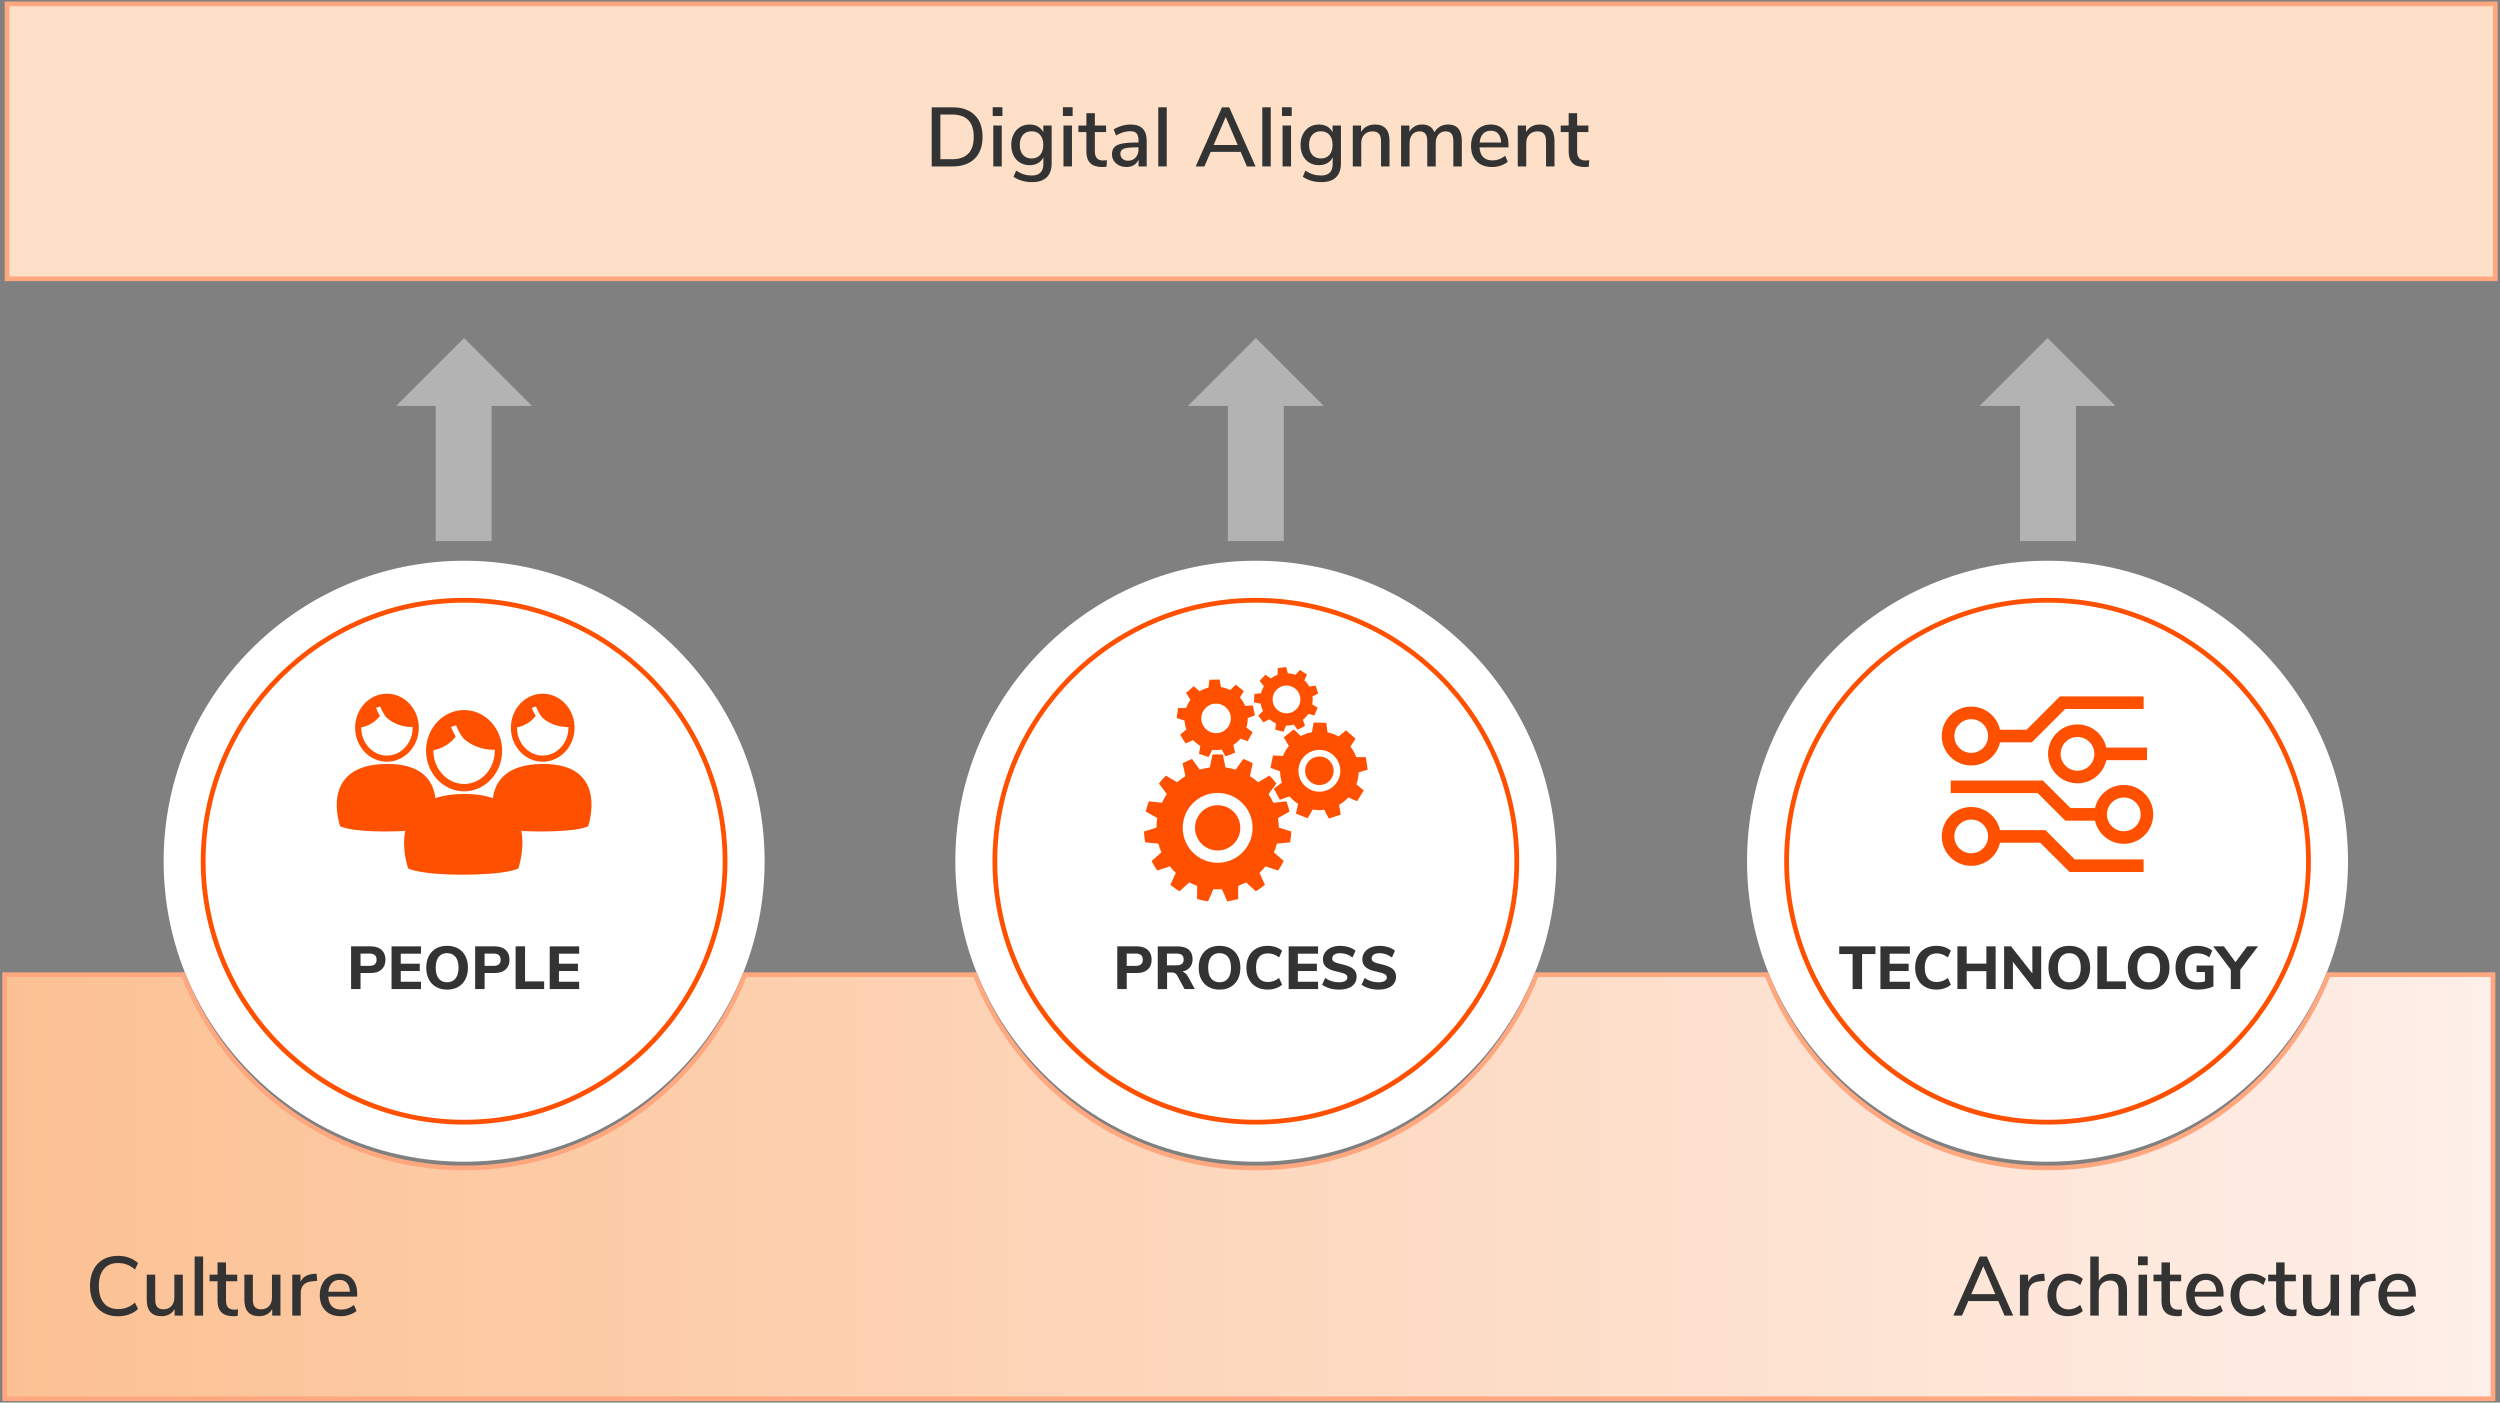
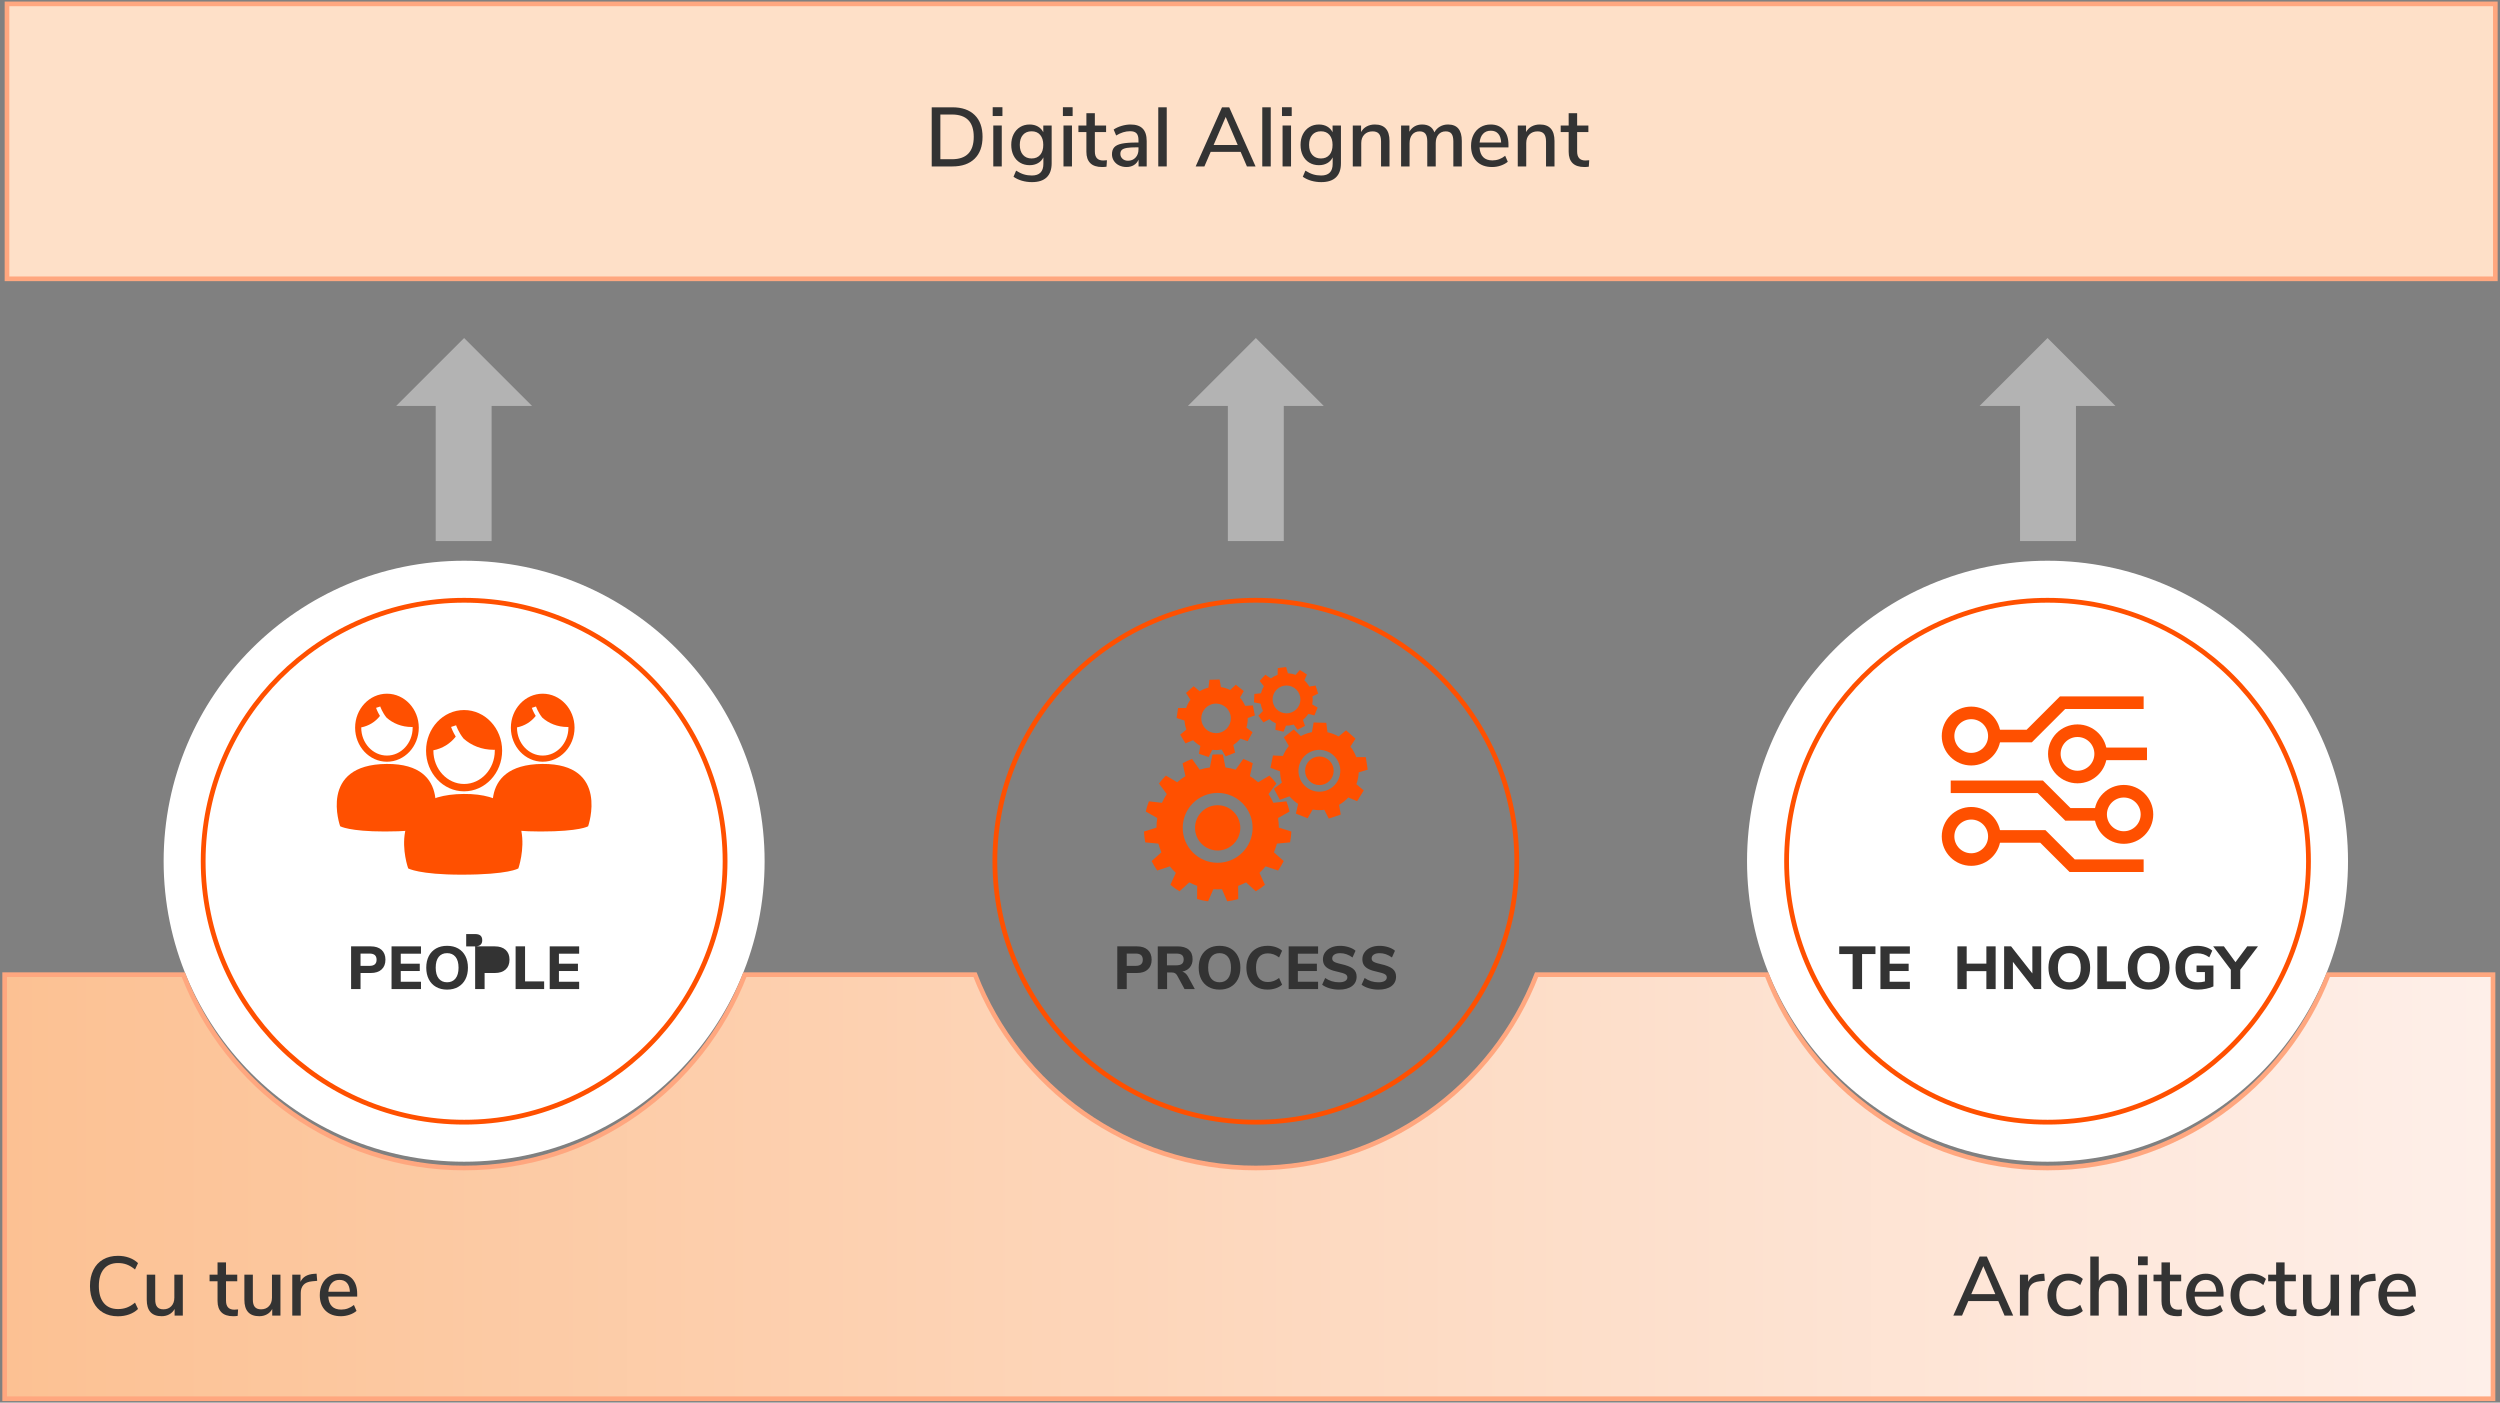
<svg xmlns="http://www.w3.org/2000/svg" version="1.1" id="Layer_1" x="0px" y="0px" width="536.5px" height="301px" viewBox="0 0 536.5 301" enable-background="new 0 0 536.5 301" xml:space="preserve">
  <rect x="0" y="0" width="536.5" height="301" fill="#808080" stroke="none" />
  <g>
    <circle fill="#FFFFFF" stroke="#FFFFFF" stroke-width="8" stroke-miterlimit="10" cx="99.601" cy="184.819" r="60.485" />
    <path fill="none" stroke="#FF5000" stroke-width="1.028" stroke-miterlimit="10" d="M99.6,240.818   c-30.878,0-55.999-25.12-55.999-56c0-30.879,25.121-56,55.999-56c30.879,0,56.001,25.123,56.001,56   C155.601,215.697,130.479,240.818,99.6,240.818z" />
    <g>
      <g>
        <g>
          <path fill="#FF5000" d="M72.998,177.312c0,0-4.77-13.256,9.975-13.371c14.514-0.113,9.816,13.371,9.816,13.371      s-1.68,1.127-10.213,1.127C74.945,178.438,72.998,177.312,72.998,177.312z" />
          <path fill="#FF5000" d="M83.039,148.867c-3.768,0-6.832,3.275-6.832,7.3c0,4.026,3.064,7.301,6.832,7.301      s6.834-3.272,6.834-7.301C89.873,152.143,86.807,148.867,83.039,148.867z M83.039,162.146c-3.041,0-5.516-2.682-5.516-5.979      c0-0.022,0.002-0.049,0.002-0.071c1.617-0.312,3.043-1.199,4.014-2.457c-0.564-0.923-0.82-1.688-0.836-1.734l0.449-0.146      l0.449-0.148c0.004,0.015,0.412,1.226,1.334,2.377c1.377,1.25,3.283,2.025,5.391,2.025c0.076,0,0.15-0.006,0.227-0.008      c0.002,0.055,0.002,0.109,0.002,0.164C88.555,159.466,86.082,162.146,83.039,162.146z" />
        </g>
      </g>
      <g>
        <g>
          <path fill="#FF5000" d="M87.596,186.357c0,0-5.697-15.836,11.92-15.975c17.34-0.135,11.727,15.975,11.727,15.975      s-2.006,1.349-12.201,1.349C89.926,187.706,87.596,186.357,87.596,186.357z" />
          <path fill="#FF5000" d="M99.594,152.374c-4.5,0-8.162,3.914-8.162,8.721c0,4.812,3.662,8.726,8.162,8.726      c4.504,0,8.164-3.912,8.164-8.726C107.758,156.288,104.098,152.374,99.594,152.374z M99.594,168.241      c-3.631,0-6.59-3.203-6.59-7.146c0-0.027,0.002-0.06,0.002-0.085c1.934-0.372,3.637-1.434,4.797-2.936      c-0.676-1.104-0.98-2.017-1-2.072l0.539-0.176l0.537-0.181c0.004,0.019,0.488,1.465,1.59,2.843      c1.646,1.493,3.926,2.418,6.443,2.418c0.09,0,0.18-0.005,0.271-0.009c0,0.066,0.002,0.131,0.002,0.195      C106.186,165.038,103.229,168.241,99.594,168.241z" />
        </g>
      </g>
      <g>
        <g>
          <path fill="#FF5000" d="M106.422,177.312c0,0-4.768-13.256,9.975-13.371c14.516-0.113,9.818,13.371,9.818,13.371      s-1.68,1.127-10.213,1.127C108.371,178.438,106.422,177.312,106.422,177.312z" />
          <path fill="#FF5000" d="M116.465,148.867c-3.766,0-6.832,3.275-6.832,7.3c0,4.026,3.066,7.301,6.832,7.301      c3.768,0,6.832-3.272,6.832-7.301C123.297,152.143,120.232,148.867,116.465,148.867z M116.465,162.146      c-3.041,0-5.516-2.682-5.516-5.979c0-0.022,0.002-0.049,0.002-0.071c1.617-0.312,3.041-1.199,4.014-2.457      c-0.564-0.923-0.82-1.688-0.836-1.734l0.449-0.146l0.449-0.148c0.004,0.015,0.412,1.226,1.332,2.377      c1.379,1.25,3.287,2.025,5.393,2.025c0.076,0,0.15-0.006,0.227-0.008c0,0.055,0.002,0.109,0.002,0.164      C121.98,159.466,119.508,162.146,116.465,162.146z" />
        </g>
      </g>
    </g>
    <g>
      <path fill="#333333" d="M75.343,203.089h4.212c0.996,0,1.772,0.252,2.327,0.754c0.555,0.505,0.832,1.205,0.832,2.107    c0,0.899-0.277,1.604-0.832,2.104c-0.555,0.502-1.331,0.754-2.327,0.754h-2.184v3.445h-2.028V203.089z M79.295,207.275    c1.014,0,1.521-0.438,1.521-1.313c0-0.448-0.126-0.782-0.377-1c-0.251-0.217-0.633-0.326-1.144-0.326h-1.924v2.642h1.924V207.275z    " />
      <path fill="#333333" d="M84.026,212.255v-9.166h6.317v1.574h-4.342v2.146h4.082v1.571h-4.082v2.302h4.342v1.573H84.026z" />
      <path fill="#333333" d="M93.574,211.792c-0.671-0.385-1.189-0.931-1.553-1.637c-0.364-0.707-0.546-1.537-0.546-2.49    s0.182-1.783,0.546-2.488c0.363-0.706,0.882-1.25,1.553-1.633c0.672-0.381,1.463-0.571,2.373-0.571c0.91,0,1.701,0.19,2.372,0.571    c0.672,0.383,1.189,0.927,1.554,1.633c0.364,0.705,0.546,1.535,0.546,2.488s-0.182,1.783-0.546,2.49    c-0.364,0.706-0.882,1.252-1.554,1.637c-0.671,0.388-1.462,0.58-2.372,0.58C95.037,212.372,94.246,212.18,93.574,211.792z     M97.748,209.993c0.438-0.537,0.656-1.313,0.656-2.328s-0.217-1.787-0.65-2.32c-0.433-0.532-1.035-0.799-1.807-0.799    s-1.371,0.267-1.801,0.799c-0.429,0.533-0.644,1.308-0.644,2.32s0.217,1.791,0.65,2.328c0.433,0.536,1.031,0.805,1.794,0.805    C96.709,210.798,97.31,210.529,97.748,209.993z" />
-       <path fill="#333333" d="M101.967,203.089h4.212c0.996,0,1.772,0.252,2.327,0.754c0.555,0.505,0.832,1.205,0.832,2.107    c0,0.899-0.277,1.604-0.832,2.104c-0.555,0.502-1.331,0.754-2.327,0.754h-2.184v3.445h-2.028V203.089z M105.919,207.275    c1.014,0,1.521-0.438,1.521-1.313c0-0.448-0.126-0.782-0.377-1c-0.251-0.217-0.633-0.326-1.144-0.326h-1.924v2.642h1.924V207.275z    " />
+       <path fill="#333333" d="M101.967,203.089h4.212c0.996,0,1.772,0.252,2.327,0.754c0.555,0.505,0.832,1.205,0.832,2.107    c0,0.899-0.277,1.604-0.832,2.104c-0.555,0.502-1.331,0.754-2.327,0.754h-2.184v3.445h-2.028V203.089z c1.014,0,1.521-0.438,1.521-1.313c0-0.448-0.126-0.782-0.377-1c-0.251-0.217-0.633-0.326-1.144-0.326h-1.924v2.642h1.924V207.275z    " />
      <path fill="#333333" d="M110.65,212.255v-9.166h2.028v7.515h4.095v1.651H110.65z" />
      <path fill="#333333" d="M117.97,212.255v-9.166h6.317v1.574h-4.342v2.146h4.082v1.571h-4.082v2.302h4.342v1.573H117.97z" />
    </g>
  </g>
  <g>
-     <circle fill="#FFFFFF" stroke="#FFFFFF" stroke-width="8" stroke-miterlimit="10" cx="269.5" cy="184.819" r="60.486" />
    <path fill="none" stroke="#FF5000" stroke-width="1.028" stroke-miterlimit="10" d="M269.5,240.818c-30.879,0-56-25.12-56-56   c0-30.879,25.121-56,56-56s56,25.121,56,56C325.5,215.698,300.379,240.818,269.5,240.818z" />
    <g id="Design">
      <path fill="#FF5000" d="M269.295,153.532l-0.436-2.144l-1.646,0.086c-0.281-0.654-0.658-1.247-1.111-1.766l0.812-1.408    l-1.709-1.361l-1.221,1.133c-0.615-0.305-1.279-0.521-1.971-0.627l-0.285-1.621l-2.188,0.057l-0.209,1.685    c-0.678,0.168-1.309,0.433-1.881,0.778l-1.289-1.083l-1.639,1.448l0.943,1.457c-0.391,0.54-0.705,1.138-0.926,1.772h-1.719    l-0.324,2.162l1.686,0.518c0.021,0.299,0.061,0.598,0.119,0.9c0.072,0.354,0.172,0.703,0.297,1.035l-1.33,1.112l1.143,1.867    l1.625-0.688c0.457,0.482,0.984,0.894,1.559,1.223l-0.299,1.701l2.074,0.695l0.789-1.547c0.654,0.078,1.33,0.059,2.01-0.062    l0.848,1.47l2.035-0.802l-0.379-1.655c0.58-0.377,1.094-0.838,1.527-1.361l1.555,0.564l1.045-1.923l-1.328-1.002    c0.201-0.655,0.303-1.35,0.293-2.057L269.295,153.532z M261.598,157.271c-1.717,0.349-3.389-0.76-3.736-2.477    c-0.348-1.715,0.762-3.387,2.475-3.736c1.717-0.35,3.391,0.76,3.74,2.478C264.422,155.251,263.312,156.925,261.598,157.271z" />
      <g>
        <path fill="#FF5000" d="M276.848,180.771c0.148-0.756,0.24-1.529,0.279-2.32l-2.684-0.844c-0.006-0.699-0.066-1.385-0.176-2.053     l2.471-1.398c-0.174-0.752-0.4-1.486-0.676-2.191l-2.795,0.318c-0.297-0.654-0.646-1.277-1.043-1.867l1.686-2.277     c-0.459-0.602-0.957-1.168-1.494-1.697l-2.422,1.429c-0.551-0.484-1.141-0.925-1.766-1.312l0.613-2.764     c-0.652-0.354-1.332-0.662-2.037-0.924l-1.635,2.295c-0.705-0.217-1.436-0.377-2.184-0.471l-0.564-2.766     c-0.365-0.023-0.738-0.039-1.113-0.039c-0.373,0-0.744,0.016-1.113,0.039l-0.562,2.766c-0.75,0.094-1.477,0.254-2.184,0.471     l-1.635-2.295c-0.705,0.262-1.385,0.57-2.037,0.924l0.613,2.764c-0.625,0.387-1.217,0.826-1.766,1.312l-2.422-1.429     c-0.539,0.529-1.037,1.097-1.494,1.697l1.686,2.277c-0.398,0.59-0.746,1.213-1.045,1.867l-2.793-0.318     c-0.277,0.705-0.504,1.439-0.678,2.191l2.475,1.398c-0.111,0.668-0.174,1.354-0.178,2.053l-2.682,0.844     c0.033,0.791,0.127,1.564,0.275,2.32l2.826,0.27c0.168,0.646,0.383,1.271,0.643,1.873l-2.105,1.865     c0.354,0.711,0.76,1.393,1.215,2.039l2.693-0.9c0.396,0.496,0.83,0.965,1.293,1.398l-1.168,2.563     c0.613,0.515,1.268,0.979,1.955,1.396l2.09-1.914c0.547,0.285,1.117,0.535,1.707,0.744l-0.025,2.824     c0.766,0.226,1.557,0.391,2.367,0.494l1.129-2.598c0.305,0.021,0.611,0.033,0.92,0.033c0.311,0,0.619-0.012,0.922-0.033     l1.129,2.598c0.811-0.104,1.6-0.27,2.367-0.494l-0.023-2.824c0.588-0.209,1.156-0.459,1.705-0.744l2.092,1.914     c0.688-0.416,1.34-0.883,1.955-1.396l-1.172-2.563c0.465-0.435,0.898-0.902,1.295-1.398l2.693,0.9     c0.453-0.646,0.858-1.328,1.215-2.039l-2.105-1.865c0.258-0.602,0.475-1.227,0.643-1.873L276.848,180.771z M261.309,185.154     c-4.141,0-7.498-3.354-7.498-7.495c0-4.144,3.357-7.5,7.498-7.5c4.143,0,7.498,3.356,7.498,7.5     C268.807,181.8,265.451,185.154,261.309,185.154z" />
        <circle fill="#FF5000" cx="261.309" cy="177.658" r="4.86" />
      </g>
      <path fill="#FF5000" d="M282.07,153.529l0.697-1.668l-1.166-0.704c0.11-0.578,0.129-1.157,0.061-1.723l1.207-0.585l-0.537-1.726    l-1.359,0.21c-0.279-0.495-0.633-0.95-1.055-1.344l0.555-1.242l-1.52-0.977l-0.926,1.057c-0.539-0.201-1.094-0.312-1.646-0.343    l-0.381-1.338l-1.791,0.23l-0.03,1.435c-0.521,0.188-1.013,0.451-1.455,0.782l-1.179-0.799l-1.228,1.327l0.914,1.138    c-0.125,0.213-0.237,0.437-0.338,0.67c-0.112,0.279-0.207,0.562-0.274,0.846l-1.427,0.145l-0.088,1.805l1.431,0.285    c0.09,0.543,0.26,1.068,0.498,1.561l-0.992,1.023l1.097,1.438l1.26-0.691c0.41,0.357,0.879,0.658,1.401,0.892l-0.104,1.397    l1.764,0.396l0.511-1.309c0.569,0.01,1.137-0.066,1.678-0.223l0.799,1.109l1.607-0.83l-0.443-1.301    c0.441-0.355,0.834-0.783,1.154-1.271L282.07,153.529z M274.93,152.854c-1.521-0.639-2.24-2.387-1.604-3.91    c0.639-1.52,2.387-2.239,3.91-1.602c1.521,0.636,2.238,2.386,1.602,3.908C278.201,152.771,276.453,153.491,274.93,152.854z" />
      <g>
        <path fill="#FF5000" d="M291.574,165.757l1.932-0.592l-0.4-2.687l-2.047-0.002c-0.307-0.826-0.735-1.586-1.264-2.26l1.1-1.693     l-2.033-1.801l-1.586,1.328c-0.743-0.42-1.553-0.729-2.401-0.908l-0.25-2.026l-2.715-0.072l-0.369,2.076     c-0.853,0.164-1.649,0.451-2.381,0.842l-1.527-1.428l-2.129,1.688l1.078,1.869c-0.522,0.645-0.949,1.365-1.265,2.137l-2.135-0.11     l-0.541,2.659l2.055,0.755c0.009,0.368,0.037,0.741,0.093,1.12c0.067,0.449,0.168,0.884,0.301,1.302l-1.721,1.299l1.291,2.388     l2.062-0.748c0.536,0.629,1.161,1.176,1.854,1.621l-0.482,2.088l2.527,0.996l1.08-1.869c0.805,0.141,1.646,0.164,2.495,0.057     l0.955,1.873l2.576-0.857l-0.365-2.08c0.744-0.43,1.412-0.967,1.986-1.588l1.891,0.801l1.421-2.313l-1.582-1.328     C291.369,167.486,291.539,166.639,291.574,165.757z M283.799,169.85c-2.451,0.364-4.736-1.326-5.102-3.777     c-0.363-2.451,1.328-4.736,3.779-5.102c2.453-0.363,4.735,1.327,5.102,3.778C287.941,167.2,286.25,169.482,283.799,169.85z" />
        <circle fill="#FF5000" cx="283.139" cy="165.41" r="3.069" />
      </g>
    </g>
    <g>
      <path fill="#333333" d="M239.77,203.089h4.212c0.996,0,1.772,0.252,2.327,0.754c0.555,0.505,0.832,1.205,0.832,2.107    c0,0.899-0.277,1.604-0.832,2.104c-0.555,0.502-1.331,0.754-2.327,0.754h-2.184v3.445h-2.028V203.089z M243.722,207.275    c1.014,0,1.521-0.438,1.521-1.313c0-0.448-0.126-0.782-0.377-1c-0.251-0.217-0.633-0.326-1.144-0.326h-1.924v2.642h1.924V207.275z    " />
      <path fill="#333333" d="M256.409,212.255h-2.21l-1.586-2.926c-0.13-0.226-0.286-0.388-0.469-0.486    c-0.182-0.1-0.411-0.149-0.688-0.149h-1.001v3.562h-2.002v-9.166h4.212c1.074,0,1.887,0.236,2.438,0.709    c0.55,0.474,0.825,1.154,0.825,2.048c0,0.692-0.192,1.274-0.578,1.741c-0.386,0.47-0.93,0.774-1.632,0.925    c0.477,0.12,0.88,0.463,1.209,1.026L256.409,212.255z M253.627,206.854c0.26-0.203,0.39-0.521,0.39-0.955    c0-0.441-0.13-0.763-0.39-0.963c-0.26-0.199-0.681-0.3-1.261-0.3h-1.938v2.523h1.938    C252.946,207.159,253.367,207.057,253.627,206.854z" />
      <path fill="#333333" d="M259.341,211.792c-0.671-0.385-1.189-0.931-1.553-1.637c-0.364-0.707-0.546-1.537-0.546-2.49    s0.182-1.783,0.546-2.488c0.363-0.706,0.882-1.25,1.553-1.633c0.672-0.381,1.463-0.571,2.373-0.571c0.91,0,1.701,0.19,2.372,0.571    c0.672,0.383,1.189,0.927,1.554,1.633c0.364,0.705,0.546,1.535,0.546,2.488s-0.182,1.783-0.546,2.49    c-0.364,0.706-0.882,1.252-1.554,1.637c-0.671,0.388-1.462,0.58-2.372,0.58C260.804,212.372,260.013,212.18,259.341,211.792z     M263.515,209.993c0.438-0.537,0.656-1.313,0.656-2.328s-0.217-1.787-0.65-2.32c-0.433-0.532-1.035-0.799-1.807-0.799    s-1.371,0.267-1.801,0.799c-0.429,0.533-0.644,1.308-0.644,2.32s0.217,1.791,0.65,2.328c0.433,0.536,1.031,0.805,1.794,0.805    C262.476,210.798,263.076,210.529,263.515,209.993z" />
      <path fill="#333333" d="M269.609,211.786c-0.688-0.392-1.217-0.938-1.585-1.65c-0.368-0.711-0.552-1.534-0.552-2.471    s0.184-1.76,0.552-2.47c0.368-0.711,0.897-1.26,1.585-1.645c0.689-0.387,1.498-0.58,2.426-0.58c0.605,0,1.188,0.094,1.742,0.279    c0.555,0.188,1.01,0.445,1.365,0.775l-0.65,1.44c-0.398-0.303-0.795-0.522-1.189-0.661c-0.394-0.14-0.804-0.209-1.229-0.209    c-0.814,0-1.441,0.26-1.879,0.78c-0.438,0.521-0.656,1.281-0.656,2.287s0.219,1.771,0.656,2.295    c0.437,0.524,1.063,0.787,1.879,0.787c0.425,0,0.834-0.07,1.229-0.209c0.395-0.14,0.791-0.359,1.189-0.662l0.65,1.442    c-0.355,0.328-0.812,0.586-1.365,0.773c-0.555,0.186-1.137,0.279-1.742,0.279C271.107,212.372,270.3,212.177,269.609,211.786z" />
      <path fill="#333333" d="M276.546,212.255v-9.166h6.317v1.574h-4.342v2.146h4.082v1.571h-4.082v2.302h4.342v1.573H276.546z" />
      <path fill="#333333" d="M285.334,212.093c-0.643-0.188-1.175-0.444-1.6-0.772l0.649-1.443c0.884,0.615,1.876,0.922,2.978,0.922    c0.572,0,1.013-0.092,1.32-0.279c0.308-0.186,0.461-0.442,0.461-0.772c0-0.295-0.142-0.522-0.422-0.688    c-0.283-0.164-0.783-0.324-1.503-0.48c-0.806-0.164-1.448-0.363-1.931-0.598c-0.48-0.234-0.832-0.521-1.053-0.865    c-0.221-0.342-0.332-0.764-0.332-1.268c0-0.556,0.154-1.05,0.461-1.48c0.309-0.434,0.74-0.773,1.295-1.021    c0.554-0.246,1.195-0.371,1.924-0.371c0.648,0,1.275,0.096,1.878,0.287c0.603,0.189,1.081,0.445,1.437,0.769l-0.648,1.44    c-0.841-0.615-1.725-0.922-2.652-0.922c-0.527,0-0.943,0.102-1.248,0.305c-0.304,0.203-0.455,0.484-0.455,0.838    c0,0.209,0.06,0.382,0.176,0.515c0.117,0.135,0.312,0.254,0.586,0.356c0.273,0.105,0.66,0.213,1.162,0.326    c1.18,0.26,2.026,0.594,2.543,1c0.516,0.408,0.772,0.971,0.772,1.691c0,0.865-0.334,1.549-1.001,2.047    c-0.668,0.498-1.599,0.748-2.795,0.748C286.643,212.372,285.977,212.277,285.334,212.093z" />
      <path fill="#333333" d="M293.797,212.093c-0.643-0.188-1.175-0.444-1.6-0.772l0.65-1.443c0.883,0.615,1.875,0.922,2.978,0.922    c0.571,0,1.012-0.092,1.319-0.279c0.308-0.186,0.461-0.442,0.461-0.772c0-0.295-0.142-0.522-0.422-0.688    c-0.283-0.164-0.783-0.324-1.502-0.48c-0.807-0.164-1.449-0.363-1.932-0.598c-0.48-0.234-0.832-0.521-1.053-0.865    c-0.221-0.342-0.331-0.764-0.331-1.268c0-0.556,0.153-1.05,0.461-1.48c0.308-0.434,0.739-0.773,1.294-1.021    c0.554-0.246,1.195-0.371,1.924-0.371c0.648,0,1.275,0.096,1.878,0.287c0.603,0.189,1.081,0.445,1.437,0.769l-0.648,1.44    c-0.841-0.615-1.725-0.922-2.652-0.922c-0.527,0-0.943,0.102-1.248,0.305c-0.304,0.203-0.455,0.484-0.455,0.838    c0,0.209,0.06,0.382,0.177,0.515c0.116,0.135,0.312,0.254,0.585,0.356c0.273,0.105,0.66,0.213,1.162,0.326    c1.18,0.26,2.027,0.594,2.543,1c0.516,0.408,0.773,0.971,0.773,1.691c0,0.865-0.335,1.549-1.002,2.047    c-0.668,0.498-1.599,0.748-2.795,0.748C295.105,212.372,294.438,212.277,293.797,212.093z" />
    </g>
  </g>
  <g>
    <circle fill="#FFFFFF" stroke="#FFFFFF" stroke-width="8" stroke-miterlimit="10" cx="439.399" cy="184.819" r="60.485" />
    <path fill="none" stroke="#FF5000" stroke-width="1.028" stroke-miterlimit="10" d="M439.4,240.818c-30.879,0-56-25.12-56-56   c0-30.879,25.121-56,56-56s56,25.123,56,56C495.4,215.697,470.279,240.818,439.4,240.818z" />
    <g>
      <path fill="none" stroke="#FF5000" stroke-width="2.701" stroke-miterlimit="10" d="M427.994,179.495    c0,2.741-2.223,4.965-4.967,4.965c-2.748,0-4.974-2.224-4.974-4.965c0-2.744,2.226-4.968,4.974-4.968    C425.771,174.527,427.994,176.751,427.994,179.495z" />
      <path fill="none" stroke="#FF5000" stroke-width="2.701" stroke-miterlimit="10" d="M460.738,174.768    c0,2.741-2.228,4.967-4.972,4.967c-2.745,0-4.973-2.226-4.973-4.967c0-2.746,2.228-4.97,4.973-4.97    S460.738,172.021,460.738,174.768z" />
      <path fill="none" stroke="#FF5000" stroke-width="2.701" stroke-miterlimit="10" d="M427.994,157.954    c0,2.741-2.223,4.967-4.967,4.967c-2.748,0-4.974-2.226-4.974-4.967c0-2.744,2.226-4.968,4.974-4.968    C425.771,152.986,427.994,155.21,427.994,157.954z" />
      <polyline fill="none" stroke="#FF5000" stroke-width="2.701" stroke-miterlimit="10" points="450.795,174.768 443.771,174.768     437.844,168.848 418.623,168.848   " />
      <polyline fill="none" stroke="#FF5000" stroke-width="2.701" stroke-miterlimit="10" points="427.994,179.495 438.389,179.495     444.676,185.775 460.027,185.775   " />
      <circle fill="none" stroke="#FF5000" stroke-width="2.701" stroke-miterlimit="10" cx="445.832" cy="161.78" r="4.971" />
      <line fill="none" stroke="#FF5000" stroke-width="2.701" stroke-miterlimit="10" x1="450.803" y1="161.779" x2="460.744" y2="161.779" />
      <polyline fill="none" stroke="#FF5000" stroke-width="2.701" stroke-miterlimit="10" points="427.994,157.954 435.465,157.954     442.631,150.796 460.027,150.796   " />
    </g>
    <g>
      <path fill="#333333" d="M397.573,212.255v-7.514H394.7v-1.652h7.772v1.652H399.6v7.514H397.573z" />
      <path fill="#333333" d="M403.54,212.255v-9.166h6.317v1.574h-4.343v2.146h4.082v1.571h-4.082v2.302h4.343v1.573H403.54z" />
-       <path fill="#333333" d="M413.127,211.786c-0.688-0.392-1.218-0.938-1.586-1.65c-0.368-0.711-0.552-1.534-0.552-2.471    s0.184-1.76,0.552-2.47c0.368-0.711,0.897-1.26,1.586-1.645c0.689-0.387,1.497-0.58,2.425-0.58c0.606,0,1.188,0.094,1.742,0.279    c0.555,0.188,1.01,0.445,1.365,0.775l-0.65,1.44c-0.397-0.303-0.795-0.522-1.188-0.661c-0.395-0.14-0.805-0.209-1.229-0.209    c-0.813,0-1.44,0.26-1.879,0.78c-0.438,0.521-0.656,1.281-0.656,2.287s0.22,1.771,0.656,2.295    c0.438,0.524,1.064,0.787,1.879,0.787c0.425,0,0.834-0.07,1.229-0.209c0.395-0.14,0.791-0.359,1.188-0.662l0.65,1.442    c-0.355,0.328-0.812,0.586-1.365,0.773c-0.555,0.186-1.136,0.279-1.742,0.279C414.624,212.372,413.816,212.177,413.127,211.786z" />
      <path fill="#333333" d="M426.276,203.089h1.988v9.166h-1.988v-3.848h-4.226v3.848h-1.989v-9.166h1.989v3.705h4.226V203.089z" />
      <path fill="#333333" d="M436.145,203.089h1.897v9.166h-1.508l-4.563-5.838v5.838h-1.885v-9.166h1.495l4.562,5.812v-5.812H436.145z    " />
      <path fill="#333333" d="M441.7,211.792c-0.671-0.385-1.189-0.931-1.554-1.637c-0.363-0.707-0.546-1.537-0.546-2.49    s0.183-1.783,0.546-2.488c0.363-0.706,0.883-1.25,1.554-1.633c0.672-0.381,1.463-0.571,2.373-0.571s1.701,0.19,2.372,0.571    c0.672,0.383,1.188,0.927,1.554,1.633c0.364,0.705,0.546,1.535,0.546,2.488s-0.182,1.783-0.546,2.49    c-0.364,0.706-0.882,1.252-1.554,1.637c-0.671,0.388-1.462,0.58-2.372,0.58S442.372,212.18,441.7,211.792z M445.874,209.993    c0.438-0.537,0.656-1.313,0.656-2.328s-0.218-1.787-0.65-2.32c-0.433-0.532-1.035-0.799-1.807-0.799    c-0.772,0-1.371,0.267-1.802,0.799c-0.429,0.533-0.644,1.308-0.644,2.32s0.217,1.791,0.65,2.328    c0.433,0.536,1.03,0.805,1.794,0.805C444.835,210.798,445.436,210.529,445.874,209.993z" />
      <path fill="#333333" d="M450.093,212.255v-9.166h2.028v7.515h4.095v1.651H450.093z" />
      <path fill="#333333" d="M458.73,211.792c-0.672-0.385-1.189-0.931-1.554-1.637c-0.364-0.707-0.546-1.537-0.546-2.49    s0.182-1.783,0.546-2.488c0.363-0.706,0.882-1.25,1.554-1.633c0.672-0.381,1.463-0.571,2.373-0.571c0.909,0,1.7,0.19,2.371,0.571    c0.672,0.383,1.189,0.927,1.555,1.633c0.363,0.705,0.546,1.535,0.546,2.488s-0.183,1.783-0.546,2.49    c-0.364,0.706-0.883,1.252-1.555,1.637c-0.671,0.388-1.462,0.58-2.371,0.58C460.193,212.372,459.402,212.18,458.73,211.792z     M462.904,209.993c0.438-0.537,0.655-1.313,0.655-2.328s-0.217-1.787-0.649-2.32c-0.434-0.532-1.035-0.799-1.807-0.799    c-0.772,0-1.371,0.267-1.802,0.799c-0.429,0.533-0.644,1.308-0.644,2.32s0.217,1.791,0.649,2.328    c0.434,0.536,1.031,0.805,1.794,0.805C461.865,210.798,462.466,210.529,462.904,209.993z" />
      <path fill="#333333" d="M475,207.198v4.483c-0.442,0.217-0.962,0.385-1.561,0.506c-0.599,0.123-1.214,0.185-1.847,0.185    c-0.971,0-1.812-0.188-2.521-0.565c-0.711-0.377-1.257-0.918-1.64-1.625c-0.381-0.705-0.57-1.546-0.57-2.517    c0-0.953,0.188-1.783,0.564-2.488c0.377-0.707,0.916-1.25,1.618-1.633c0.702-0.381,1.521-0.571,2.457-0.571    c0.658,0,1.271,0.092,1.84,0.272c0.567,0.182,1.037,0.435,1.41,0.754l-0.637,1.442c-0.425-0.303-0.839-0.521-1.242-0.655    c-0.402-0.136-0.838-0.201-1.306-0.201c-1.77,0-2.652,1.026-2.652,3.08c0,1.06,0.229,1.846,0.688,2.367    c0.46,0.52,1.153,0.778,2.08,0.778c0.503,0,1.001-0.063,1.495-0.194V208.6h-1.794v-1.402L475,207.198L475,207.198z" />
      <path fill="#333333" d="M484.556,203.089l-3.796,5.019v4.147h-2.027v-4.147l-3.783-5.019h2.301l2.483,3.394l2.521-3.394H484.556z" />
    </g>
  </g>
  <g>
    <g>
      <line fill="none" stroke="#B3B3B3" stroke-width="12" stroke-miterlimit="10" x1="99.5" y1="116.113" x2="99.5" y2="85.113" />
      <g>
        <polygon fill="#B3B3B3" points="85.022,87.113 114.179,87.113 99.601,72.538    " />
      </g>
    </g>
  </g>
  <g>
    <g>
      <line fill="none" stroke="#B3B3B3" stroke-width="12" stroke-miterlimit="10" x1="269.5" y1="116.113" x2="269.5" y2="85.113" />
      <g>
        <polygon fill="#B3B3B3" points="254.922,87.113 284.078,87.113 269.5,72.538    " />
      </g>
    </g>
  </g>
  <g>
    <g>
      <line fill="none" stroke="#B3B3B3" stroke-width="12" stroke-miterlimit="10" x1="439.5" y1="116.113" x2="439.5" y2="85.113" />
      <g>
        <polygon fill="#B3B3B3" points="424.822,87.113 453.979,87.113 439.4,72.538    " />
      </g>
    </g>
  </g>
  <rect x="1.5" y="0.833" fill="#FEE0C8" stroke="#FFA77F" stroke-miterlimit="10" width="534" height="59" />
  <g>
    <path fill="#333333" d="M199.947,23.028h4.446c2.052,0,3.642,0.553,4.771,1.656c1.127,1.104,1.691,2.664,1.691,4.681   c0,2.016-0.564,3.579-1.691,4.688c-1.129,1.11-2.719,1.665-4.771,1.665h-4.446V23.028z M204.286,34.17   c3.119,0,4.68-1.603,4.68-4.806c0-3.192-1.561-4.788-4.68-4.788h-2.484v9.594H204.286z" />
    <path fill="#333333" d="M213.033,23.01h2.088v1.89h-2.088V23.01z M213.159,35.718v-8.784h1.818v8.784H213.159z" />
    <path fill="#333333" d="M225.687,26.934v8.082c0,1.344-0.356,2.358-1.07,3.042c-0.715,0.685-1.768,1.026-3.159,1.026   c-0.756,0-1.474-0.1-2.151-0.297c-0.678-0.198-1.281-0.483-1.809-0.855l0.558-1.313c0.576,0.371,1.131,0.639,1.665,0.801   c0.534,0.162,1.107,0.243,1.719,0.243c1.645,0,2.467-0.835,2.467-2.502v-1.387c-0.252,0.528-0.637,0.939-1.152,1.233   c-0.517,0.294-1.116,0.441-1.8,0.441c-0.769,0-1.452-0.181-2.052-0.54c-0.601-0.36-1.065-0.87-1.396-1.53s-0.495-1.422-0.495-2.286   c0-0.864,0.168-1.626,0.504-2.286c0.336-0.66,0.801-1.173,1.396-1.539c0.594-0.366,1.274-0.549,2.043-0.549   c0.672,0,1.263,0.144,1.772,0.432c0.509,0.288,0.897,0.696,1.161,1.225v-1.44L225.687,26.934L225.687,26.934z M223.221,33.234   c0.444-0.516,0.666-1.229,0.666-2.142c0-0.9-0.219-1.611-0.657-2.133s-1.053-0.783-1.845-0.783s-1.413,0.258-1.863,0.774   c-0.449,0.516-0.675,1.229-0.675,2.142c0,0.913,0.228,1.626,0.685,2.142c0.455,0.517,1.073,0.774,1.854,0.774   C222.167,34.008,222.776,33.75,223.221,33.234z" />
    <path fill="#333333" d="M228.099,23.01h2.088v1.89h-2.088V23.01z M228.225,35.718v-8.784h1.818v8.784H228.225z" />
    <path fill="#333333" d="M237.549,34.386l-0.09,1.386c-0.3,0.048-0.611,0.072-0.936,0.072c-1.141,0-1.989-0.279-2.547-0.837   c-0.559-0.558-0.837-1.365-0.837-2.421v-4.248h-1.71v-1.404h1.71v-2.646h1.817v2.646h2.412v1.404h-2.412v4.176   c0,1.284,0.595,1.926,1.782,1.926C237.016,34.44,237.285,34.422,237.549,34.386z" />
    <path fill="#333333" d="M245.226,27.6c0.57,0.588,0.855,1.482,0.855,2.683v5.436h-1.746V34.26   c-0.229,0.516-0.567,0.909-1.018,1.179c-0.449,0.271-0.975,0.405-1.574,0.405c-0.576,0-1.104-0.117-1.584-0.351   c-0.48-0.234-0.855-0.562-1.125-0.981c-0.271-0.42-0.405-0.888-0.405-1.404c0-0.636,0.165-1.137,0.495-1.503   c0.33-0.365,0.876-0.627,1.638-0.783c0.762-0.155,1.81-0.233,3.141-0.233h0.414v-0.522c0-0.672-0.141-1.157-0.423-1.458   c-0.282-0.3-0.741-0.449-1.377-0.449c-0.996,0-1.992,0.306-2.988,0.918L238.99,27.8c0.468-0.324,1.034-0.585,1.7-0.783   c0.666-0.198,1.306-0.297,1.917-0.297C243.782,26.718,244.655,27.012,245.226,27.6z M243.687,33.819   c0.42-0.449,0.63-1.028,0.63-1.736v-0.468h-0.323c-0.937,0-1.656,0.042-2.16,0.126s-0.864,0.225-1.08,0.423   c-0.216,0.197-0.324,0.482-0.324,0.854c0,0.42,0.153,0.771,0.459,1.053c0.306,0.282,0.699,0.424,1.179,0.424   C242.727,34.495,243.267,34.269,243.687,33.819z" />
    <path fill="#333333" d="M248.564,35.718v-12.69h1.818v12.69H248.564z" />
    <path fill="#333333" d="M267.59,35.718l-1.35-3.132h-6.426l-1.351,3.132h-1.872l5.652-12.69h1.548l5.652,12.69H267.59z    M260.444,31.11h5.166l-2.574-6.012L260.444,31.11z" />
    <path fill="#333333" d="M270.884,35.718v-12.69h1.818v12.69H270.884z" />
    <path fill="#333333" d="M275.113,23.01h2.088v1.89h-2.088V23.01z M275.239,35.718v-8.784h1.817v8.784H275.239z" />
    <path fill="#333333" d="M287.768,26.934v8.082c0,1.344-0.355,2.358-1.069,3.042c-0.716,0.685-1.769,1.026-3.159,1.026   c-0.756,0-1.475-0.1-2.15-0.297c-0.679-0.198-1.281-0.483-1.81-0.855l0.558-1.313c0.576,0.371,1.131,0.639,1.666,0.801   c0.533,0.162,1.106,0.243,1.719,0.243c1.645,0,2.467-0.835,2.467-2.502v-1.387c-0.252,0.528-0.637,0.939-1.152,1.233   c-0.518,0.294-1.115,0.441-1.8,0.441c-0.769,0-1.452-0.181-2.052-0.54c-0.602-0.36-1.065-0.87-1.396-1.53s-0.494-1.422-0.494-2.286   c0-0.864,0.168-1.626,0.504-2.286c0.336-0.66,0.801-1.173,1.396-1.539c0.594-0.366,1.274-0.549,2.043-0.549   c0.672,0,1.263,0.144,1.772,0.432c0.508,0.288,0.896,0.696,1.16,1.225v-1.44L287.768,26.934L287.768,26.934z M285.302,33.234   c0.444-0.516,0.666-1.229,0.666-2.142c0-0.9-0.219-1.611-0.657-2.133c-0.438-0.522-1.053-0.783-1.845-0.783   s-1.413,0.258-1.862,0.774c-0.449,0.516-0.676,1.229-0.676,2.142c0,0.913,0.229,1.626,0.686,2.142   c0.455,0.517,1.072,0.774,1.854,0.774S284.857,33.75,285.302,33.234z" />
    <path fill="#333333" d="M298.189,30.264v5.454h-1.817v-5.364c0-0.743-0.147-1.29-0.44-1.638c-0.295-0.348-0.754-0.522-1.377-0.522   c-0.731,0-1.32,0.229-1.765,0.685s-0.666,1.068-0.666,1.836v5.004h-1.817v-8.784h1.781v1.404c0.288-0.528,0.689-0.93,1.206-1.206   c0.517-0.276,1.099-0.414,1.746-0.414C297.141,26.718,298.189,27.9,298.189,30.264z" />
    <path fill="#333333" d="M313.705,30.264v5.454h-1.818v-5.382c0-0.744-0.129-1.287-0.387-1.629s-0.675-0.514-1.251-0.514   c-0.66,0-1.183,0.229-1.565,0.685c-0.385,0.456-0.576,1.08-0.576,1.872v4.968h-1.817v-5.382c0-0.744-0.132-1.287-0.396-1.629   c-0.266-0.342-0.68-0.514-1.242-0.514c-0.674,0-1.2,0.229-1.584,0.685c-0.385,0.456-0.576,1.08-0.576,1.872v4.968h-1.818v-8.784   h1.782v1.332c0.276-0.492,0.647-0.873,1.116-1.143c0.468-0.271,1.002-0.405,1.602-0.405c1.355,0,2.238,0.564,2.646,1.692   c0.274-0.528,0.672-0.942,1.188-1.242s1.1-0.45,1.746-0.45C312.721,26.718,313.705,27.9,313.705,30.264z" />
    <path fill="#333333" d="M323.714,31.632h-6.21c0.132,1.86,1.057,2.79,2.771,2.79c1.008,0,1.92-0.33,2.735-0.99l0.558,1.278   c-0.407,0.348-0.911,0.624-1.512,0.828c-0.601,0.203-1.211,0.306-1.836,0.306c-1.404,0-2.511-0.402-3.32-1.206   c-0.811-0.804-1.215-1.914-1.215-3.33c0-0.899,0.176-1.697,0.53-2.394c0.354-0.696,0.853-1.236,1.494-1.62s1.37-0.576,2.187-0.576   c1.188,0,2.121,0.384,2.799,1.152c0.679,0.768,1.019,1.83,1.019,3.186V31.632L323.714,31.632z M318.27,28.708   c-0.414,0.438-0.664,1.064-0.748,1.881h4.627c-0.037-0.816-0.244-1.443-0.621-1.881c-0.379-0.438-0.908-0.657-1.594-0.657   C319.236,28.05,318.684,28.269,318.27,28.708z" />
    <path fill="#333333" d="M333.596,30.264v5.454h-1.818v-5.364c0-0.743-0.146-1.29-0.44-1.638c-0.294-0.348-0.753-0.522-1.377-0.522   c-0.731,0-1.319,0.229-1.765,0.685c-0.443,0.456-0.666,1.068-0.666,1.836v5.004h-1.817v-8.784h1.782v1.404   c0.288-0.528,0.689-0.93,1.206-1.206c0.516-0.276,1.098-0.414,1.745-0.414C332.545,26.718,333.596,27.9,333.596,30.264z" />
    <path fill="#333333" d="M341.047,34.386l-0.09,1.386c-0.3,0.048-0.611,0.072-0.936,0.072c-1.142,0-1.989-0.279-2.547-0.837   c-0.56-0.558-0.838-1.365-0.838-2.421v-4.248h-1.71v-1.404h1.71v-2.646h1.817v2.646h2.412v1.404h-2.412v4.176   c0,1.284,0.595,1.926,1.782,1.926C340.514,34.44,340.783,34.422,341.047,34.386z" />
  </g>
  <linearGradient id="SVGID_1_" gradientUnits="userSpaceOnUse" x1="-83" y1="21.333" x2="451" y2="21.333" gradientTransform="matrix(1 0 0 -1 84 276)">
    <stop offset="0" style="stop-color:#FCC193" />
    <stop offset="1" style="stop-color:#FEEFE9" />
  </linearGradient>
  <path fill="url(#SVGID_1_)" stroke="#FFA77F" stroke-miterlimit="10" d="M499.656,209.167c-9.271,24-32.744,41.485-60.256,41.485  c-27.513,0-50.986-17.485-60.256-41.485h-49.39c-9.271,24-32.744,41.485-60.254,41.485c-27.514,0-50.988-17.485-60.258-41.485  h-49.388c-9.27,24-32.744,41.485-60.255,41.485c-27.513,0-50.987-17.485-60.257-41.485H1v91h534v-91H499.656L499.656,209.167z" />
  <g>
    <path fill="#333333" d="M22.124,281.686c-0.906-0.527-1.603-1.279-2.088-2.259c-0.486-0.979-0.729-2.127-0.729-3.446   c0-1.32,0.243-2.469,0.729-3.447c0.485-0.979,1.182-1.729,2.088-2.25c0.905-0.521,1.971-0.783,3.194-0.783   c0.864,0,1.668,0.135,2.412,0.406c0.744,0.27,1.374,0.656,1.891,1.16l-0.648,1.367c-0.588-0.49-1.173-0.847-1.755-1.062   c-0.582-0.217-1.209-0.324-1.881-0.324c-1.32,0-2.338,0.427-3.051,1.277c-0.715,0.853-1.071,2.069-1.071,3.653   s0.356,2.806,1.071,3.662c0.713,0.859,1.73,1.287,3.051,1.287c0.672,0,1.299-0.107,1.881-0.322   c0.582-0.217,1.167-0.569,1.755-1.062l0.648,1.367c-0.517,0.504-1.146,0.891-1.891,1.162c-0.744,0.27-1.548,0.403-2.412,0.403   C24.095,282.479,23.029,282.214,22.124,281.686z" />
    <path fill="#333333" d="M39.232,273.55v8.783h-1.764v-1.422c-0.276,0.504-0.657,0.889-1.144,1.151   c-0.485,0.265-1.028,0.396-1.629,0.396c-2.136,0-3.204-1.176-3.204-3.529v-5.381h1.818v5.363c0,0.709,0.144,1.23,0.432,1.566   c0.288,0.336,0.732,0.504,1.332,0.504c0.708,0,1.275-0.229,1.701-0.685c0.426-0.457,0.64-1.062,0.64-1.817v-4.933h1.818V273.55z" />
-     <path fill="#333333" d="M41.771,282.333v-12.688h1.818v12.688H41.771z" />
    <path fill="#333333" d="M51.094,281.001l-0.09,1.388c-0.3,0.047-0.611,0.071-0.936,0.071c-1.141,0-1.989-0.278-2.547-0.838   c-0.559-0.558-0.837-1.365-0.837-2.42v-4.248h-1.71v-1.404h1.71v-2.646h1.817v2.646h2.412v1.404h-2.412v4.176   c0,1.283,0.595,1.927,1.782,1.927C50.561,281.057,50.83,281.038,51.094,281.001z" />
    <path fill="#333333" d="M60.184,273.55v8.783H58.42v-1.422c-0.276,0.504-0.657,0.889-1.144,1.151   c-0.485,0.265-1.028,0.396-1.629,0.396c-2.136,0-3.204-1.176-3.204-3.529v-5.381h1.818v5.363c0,0.709,0.144,1.23,0.432,1.566   s0.732,0.504,1.332,0.504c0.708,0,1.275-0.229,1.701-0.685c0.426-0.457,0.64-1.062,0.64-1.817v-4.933h1.818V273.55z" />
    <path fill="#333333" d="M68.068,274.864l-1.099,0.106c-0.864,0.084-1.484,0.348-1.863,0.791c-0.378,0.445-0.566,1.01-0.566,1.693   v4.877h-1.818v-8.783h1.765v1.529c0.468-1.031,1.422-1.602,2.861-1.709l0.595-0.037L68.068,274.864z" />
    <path fill="#333333" d="M76.654,278.247h-6.21c0.132,1.86,1.056,2.791,2.771,2.791c1.008,0,1.92-0.33,2.736-0.99l0.558,1.277   c-0.408,0.348-0.912,0.625-1.512,0.827c-0.601,0.203-1.212,0.308-1.836,0.308c-1.404,0-2.511-0.401-3.321-1.207   c-0.81-0.803-1.215-1.914-1.215-3.33c0-0.897,0.177-1.696,0.531-2.393c0.354-0.697,0.852-1.236,1.494-1.621   c0.642-0.384,1.37-0.576,2.187-0.576c1.188,0,2.121,0.386,2.799,1.151c0.678,0.768,1.018,1.83,1.018,3.187V278.247z    M71.209,275.323c-0.414,0.438-0.663,1.063-0.747,1.881h4.626c-0.036-0.815-0.243-1.442-0.621-1.881   c-0.378-0.439-0.908-0.658-1.593-0.658C72.178,274.665,71.623,274.884,71.209,275.323z" />
  </g>
  <g>
    <path fill="#333333" d="M430.178,282.333l-1.35-3.131h-6.426l-1.352,3.131h-1.872l5.652-12.688h1.548l5.652,12.688H430.178z    M423.032,277.727h5.166l-2.574-6.013L423.032,277.727z" />
    <path fill="#333333" d="M438.818,274.864l-1.1,0.106c-0.863,0.084-1.483,0.348-1.863,0.791c-0.377,0.445-0.565,1.01-0.565,1.693   v4.877h-1.818v-8.783h1.766v1.529c0.468-1.031,1.422-1.602,2.86-1.709l0.596-0.037L438.818,274.864z" />
    <path fill="#333333" d="M441.419,281.9c-0.654-0.371-1.158-0.896-1.512-1.573c-0.354-0.679-0.531-1.474-0.531-2.386   s0.183-1.717,0.549-2.412c0.366-0.696,0.882-1.235,1.548-1.62c0.666-0.384,1.443-0.576,2.331-0.576   c0.612,0,1.203,0.104,1.773,0.308c0.569,0.202,1.035,0.479,1.395,0.827l-0.558,1.296c-0.792-0.646-1.614-0.972-2.466-0.972   c-0.84,0-1.497,0.272-1.972,0.817c-0.475,0.548-0.711,1.316-0.711,2.312c0,0.984,0.233,1.744,0.701,2.277   c0.469,0.535,1.128,0.801,1.98,0.801c0.852,0,1.674-0.324,2.466-0.971l0.558,1.312c-0.384,0.351-0.862,0.621-1.438,0.82   c-0.576,0.196-1.177,0.297-1.8,0.297C442.844,282.46,442.073,282.273,441.419,281.9z" />
    <path fill="#333333" d="M456.457,276.88v5.453h-1.817v-5.362c0-0.744-0.146-1.291-0.44-1.64s-0.753-0.521-1.377-0.521   c-0.731,0-1.32,0.229-1.765,0.684c-0.443,0.457-0.666,1.068-0.666,1.836v5.004h-1.817v-12.689h1.817v5.238   c0.301-0.504,0.702-0.889,1.206-1.152c0.504-0.263,1.073-0.396,1.71-0.396C455.407,273.333,456.457,274.516,456.457,276.88z" />
    <path fill="#333333" d="M458.815,269.626h2.088v1.89h-2.088V269.626z M458.941,282.333v-8.783h1.817v8.783H458.941z" />
    <path fill="#333333" d="M468.265,281.001l-0.09,1.388c-0.3,0.047-0.61,0.071-0.936,0.071c-1.142,0-1.989-0.278-2.547-0.838   c-0.56-0.558-0.837-1.365-0.837-2.42v-4.248h-1.711v-1.404h1.711v-2.646h1.816v2.646h2.412v1.404h-2.412v4.176   c0,1.283,0.595,1.927,1.782,1.927C467.73,281.057,468.001,281.038,468.265,281.001z" />
    <path fill="#333333" d="M477.176,278.247h-6.21c0.132,1.86,1.056,2.791,2.771,2.791c1.008,0,1.92-0.33,2.735-0.99l0.559,1.277   c-0.408,0.348-0.912,0.625-1.512,0.827c-0.602,0.203-1.213,0.308-1.837,0.308c-1.403,0-2.511-0.401-3.32-1.207   c-0.811-0.803-1.216-1.914-1.216-3.33c0-0.897,0.178-1.696,0.531-2.393c0.354-0.697,0.853-1.236,1.494-1.621   c0.643-0.384,1.37-0.576,2.188-0.576c1.188,0,2.121,0.386,2.799,1.151c0.678,0.768,1.018,1.83,1.018,3.187V278.247z    M471.73,275.323c-0.414,0.438-0.663,1.063-0.747,1.881h4.626c-0.036-0.815-0.243-1.442-0.621-1.881   c-0.378-0.439-0.908-0.658-1.594-0.658C472.699,274.665,472.145,274.884,471.73,275.323z" />
    <path fill="#333333" d="M480.712,281.9c-0.654-0.371-1.158-0.896-1.512-1.573c-0.354-0.679-0.531-1.474-0.531-2.386   s0.183-1.717,0.549-2.412c0.366-0.696,0.882-1.235,1.548-1.62c0.666-0.384,1.443-0.576,2.331-0.576   c0.612,0,1.203,0.104,1.773,0.308c0.569,0.202,1.035,0.479,1.395,0.827l-0.558,1.296c-0.792-0.646-1.614-0.972-2.466-0.972   c-0.84,0-1.497,0.272-1.972,0.817c-0.475,0.548-0.711,1.316-0.711,2.312c0,0.984,0.233,1.744,0.701,2.277   c0.469,0.535,1.128,0.801,1.98,0.801c0.852,0,1.674-0.324,2.466-0.971l0.558,1.312c-0.384,0.351-0.862,0.621-1.438,0.82   c-0.576,0.196-1.177,0.297-1.8,0.297C482.137,282.46,481.366,282.273,480.712,281.9z" />
    <path fill="#333333" d="M492.87,281.001l-0.09,1.388c-0.3,0.047-0.611,0.071-0.937,0.071c-1.141,0-1.988-0.278-2.547-0.838   c-0.559-0.558-0.837-1.365-0.837-2.42v-4.248h-1.71v-1.404h1.71v-2.646h1.817v2.646h2.412v1.404h-2.412v4.176   c0,1.283,0.595,1.927,1.781,1.927C492.337,281.057,492.605,281.038,492.87,281.001z" />
    <path fill="#333333" d="M501.961,273.55v8.783h-1.764v-1.422c-0.276,0.504-0.657,0.889-1.145,1.151   c-0.484,0.265-1.027,0.396-1.629,0.396c-2.136,0-3.204-1.176-3.204-3.529v-5.381h1.818v5.363c0,0.709,0.144,1.23,0.432,1.566   s0.732,0.504,1.332,0.504c0.708,0,1.275-0.229,1.701-0.685c0.426-0.457,0.64-1.062,0.64-1.817v-4.933h1.818V273.55z" />
    <path fill="#333333" d="M509.845,274.864l-1.099,0.106c-0.864,0.084-1.484,0.348-1.863,0.791c-0.378,0.445-0.565,1.01-0.565,1.693   v4.877h-1.818v-8.783h1.765v1.529c0.469-1.031,1.422-1.602,2.861-1.709l0.595-0.037L509.845,274.864z" />
    <path fill="#333333" d="M518.431,278.247h-6.21c0.133,1.86,1.057,2.791,2.771,2.791c1.008,0,1.92-0.33,2.736-0.99l0.558,1.277   c-0.408,0.348-0.912,0.625-1.512,0.827c-0.602,0.203-1.212,0.308-1.837,0.308c-1.403,0-2.511-0.401-3.32-1.207   c-0.811-0.803-1.215-1.914-1.215-3.33c0-0.897,0.177-1.696,0.53-2.393c0.354-0.697,0.853-1.236,1.494-1.621   c0.643-0.384,1.37-0.576,2.188-0.576c1.188,0,2.121,0.386,2.799,1.151c0.678,0.768,1.018,1.83,1.018,3.187V278.247z    M512.985,275.323c-0.414,0.438-0.663,1.063-0.747,1.881h4.626c-0.036-0.815-0.243-1.442-0.621-1.881   c-0.378-0.439-0.908-0.658-1.593-0.658C513.954,274.665,513.399,274.884,512.985,275.323z" />
  </g>
</svg>